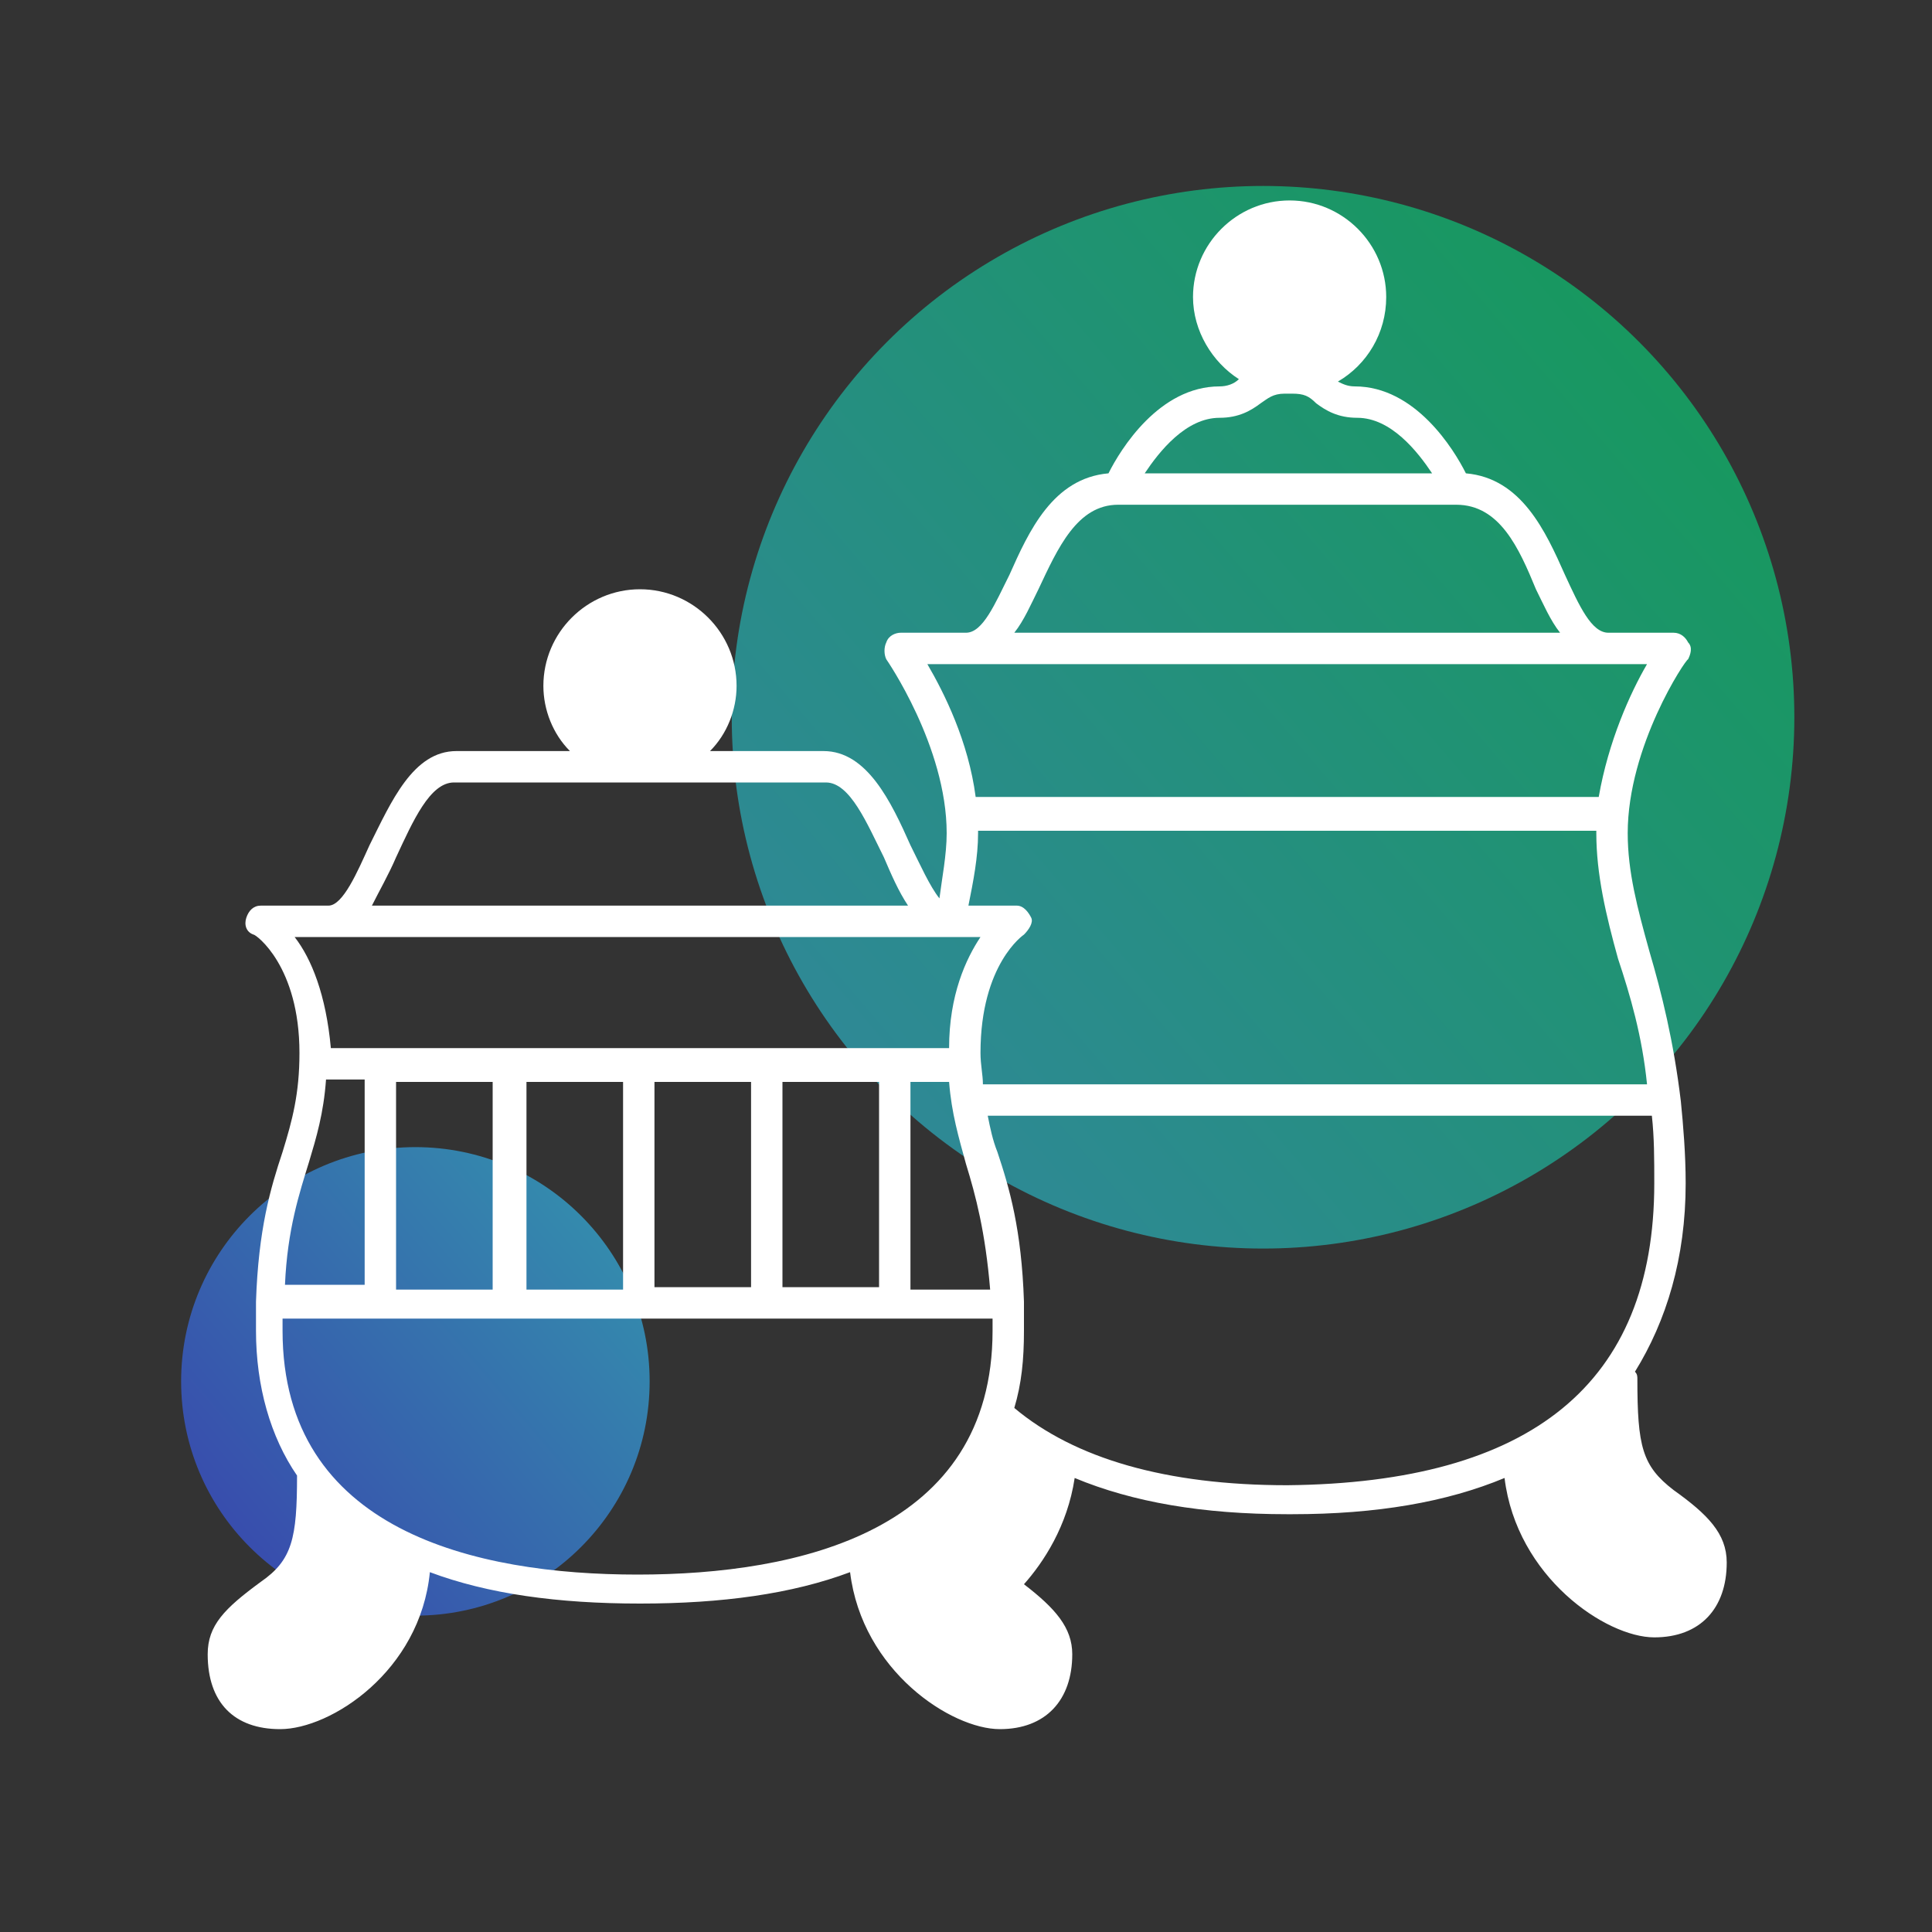
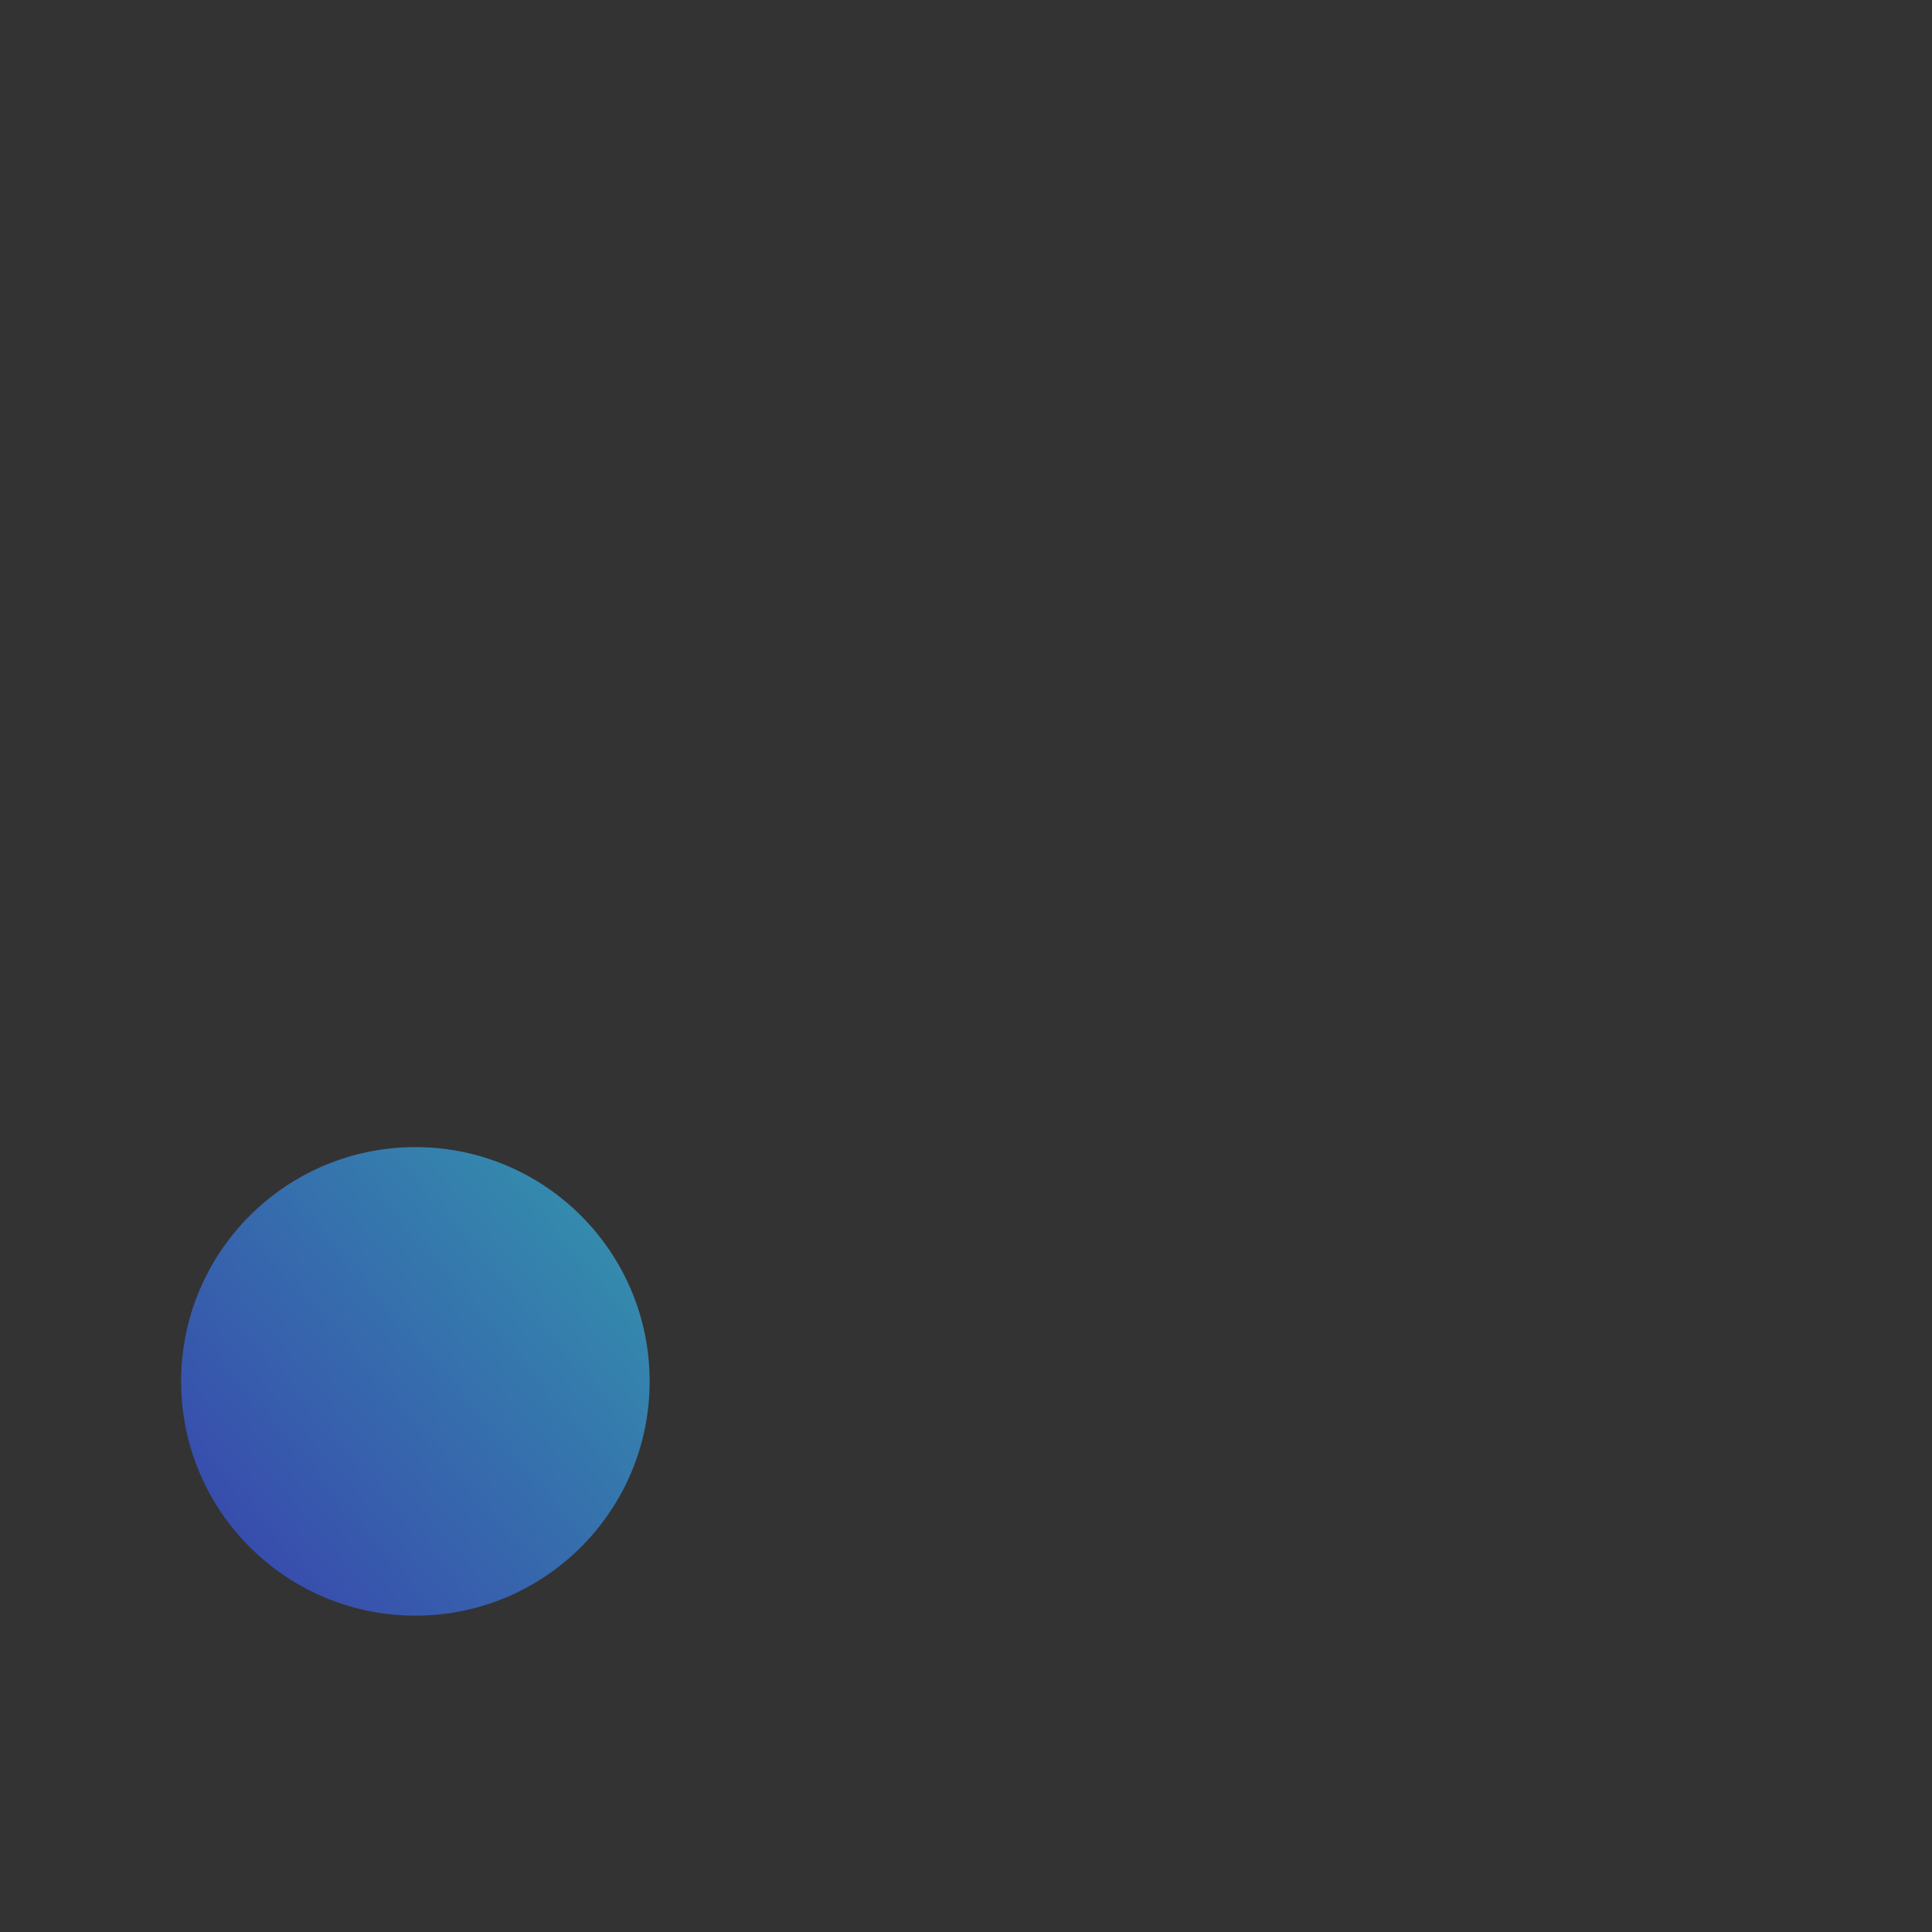
<svg xmlns="http://www.w3.org/2000/svg" version="1.1" id="Elevated" x="0px" y="0px" viewBox="0 0 80 80" style="enable-background:new 0 0 80 80;" xml:space="preserve">
  <rect x="0" y="0" width="80" height="80" fill="#333333" stroke="none" />
  <style type="text/css">
	.st0{opacity:0.55;fill:url(#SVGID_1_);enable-background:new    ;}
	.st1{opacity:0.6;fill:url(#SVGID_00000054242565658767657410000010394355215511294647_);enable-background:new    ;}
	.st2{fill:#FFFFFF;}
</style>
  <linearGradient id="SVGID_1_" gradientUnits="userSpaceOnUse" x1="69.975" y1="67.446" x2="26.775" y2="30.456" gradientTransform="matrix(1 0 0 -1 0 82)">
    <stop offset="0" style="stop-color:#00EB81" />
    <stop offset="1" style="stop-color:#35C8FF" />
  </linearGradient>
-   <circle class="st0" cx="52.3" cy="29.7" r="22" />
  <linearGradient id="SVGID_00000016764180209998545450000017899793031894289292_" gradientUnits="userSpaceOnUse" x1="25.06" y1="31.46" x2="5.9" y2="15.06" gradientTransform="matrix(1 0 0 -1 0 82)">
    <stop offset="0" style="stop-color:#35C8FF" />
    <stop offset="1" style="stop-color:#3E44FE" />
  </linearGradient>
  <circle style="opacity:0.6;fill:url(#SVGID_00000016764180209998545450000017899793031894289292_);enable-background:new    ;" cx="17.2" cy="57.2" r="9.7" />
-   <path class="st2" d="M69.3,61.7c-1.3-1-1.5-1.8-1.5-4.6c0-0.1,0-0.2-0.1-0.3c1.3-2.1,2.1-4.7,2.1-7.8c0-1.2-0.1-2.4-0.2-3.4  c0,0,0,0,0,0c0,0,0,0,0,0c-0.3-2.5-0.8-4.5-1.3-6.2c-0.5-1.8-0.9-3.3-0.9-4.9c0-3.6,2.4-7.2,2.5-7.2c0.1-0.2,0.2-0.5,0-0.7  c-0.1-0.2-0.3-0.4-0.6-0.4h-2.7c-0.7,0-1.2-1.1-1.8-2.4c-0.8-1.8-1.8-4-4.1-4.2c-0.5-1-2.1-3.6-4.6-3.6c-0.3,0-0.5-0.1-0.7-0.2  c1.2-0.7,2-2,2-3.5c0-2.2-1.8-4-4-4s-4,1.8-4,4c0,1.4,0.8,2.7,1.9,3.4c-0.2,0.2-0.5,0.3-0.8,0.3c-2.5,0-4.1,2.6-4.6,3.6  c-2.3,0.2-3.3,2.4-4.1,4.2c-0.6,1.2-1.1,2.4-1.8,2.4h-2.7c-0.2,0-0.5,0.1-0.6,0.4c-0.1,0.2-0.1,0.5,0,0.7c0,0,2.5,3.6,2.5,7.2  c0,0.9-0.2,1.9-0.3,2.7c-0.4-0.5-0.8-1.4-1.2-2.2c-0.8-1.8-1.8-3.9-3.6-3.9h-4.7c0.7-0.7,1.1-1.7,1.1-2.7c0-2.2-1.8-4-4-4  s-4,1.8-4,4c0,1,0.4,2,1.1,2.7h-4.7c-1.8,0-2.7,2.1-3.6,3.9c-0.5,1.1-1.1,2.5-1.7,2.5h-2.8c-0.3,0-0.5,0.2-0.6,0.5s0,0.6,0.3,0.7  c0.1,0,1.9,1.3,1.9,4.9c0,1.7-0.3,2.8-0.7,4.1c-0.5,1.5-1,3.2-1.1,6.2c0,0,0,0,0,0c0,0,0,0,0,0c0,0.4,0,0.8,0,1.2  c0,2.3,0.6,4.4,1.7,6c0,2.6-0.2,3.5-1.5,4.4c-1.5,1.1-2.2,1.8-2.2,3c0,2,1.1,3.1,3,3.1c2.1,0,5.8-2.4,6.2-6.5  c2.4,0.9,5.3,1.3,8.7,1.3s6.3-0.4,8.7-1.3c0.5,4.1,4.2,6.5,6.2,6.5c1.9,0,3-1.2,3-3.1c0-1.1-0.7-1.9-2-2.9c0.8-0.9,1.8-2.4,2.1-4.4  c2.4,1,5.3,1.5,8.8,1.5c0,0,0,0,0,0c0,0,0.1,0,0.1,0c0,0,0.1,0,0.1,0c0,0,0,0,0,0c3.5,0,6.4-0.5,8.8-1.5c0.5,4.1,4.2,6.6,6.2,6.6  c1.9,0,3-1.2,3-3.1C71.5,63.5,70.7,62.7,69.3,61.7L69.3,61.7z M53.3,61.5c-5,0-8.8-1.1-11.3-3.2c0.3-1,0.4-2,0.4-3.2  c0-0.4,0-0.8,0-1.2c0,0,0,0,0,0c0,0,0,0,0,0c-0.1-3-0.6-4.7-1.1-6.2c-0.2-0.5-0.3-1-0.4-1.5h27.5c0.1,0.9,0.1,1.8,0.1,2.8  C68.5,57.3,63.4,61.4,53.3,61.5L53.3,61.5z M12.8,48.1c0.3-1,0.6-2,0.7-3.4h1.6v8.5h-3.3C11.9,50.9,12.4,49.4,12.8,48.1L12.8,48.1z   M16.4,44.8h4v8.6h-4V44.8z M21.8,44.8h4v8.6h-4V44.8z M27.1,44.8h4v8.5h-4V44.8z M32.4,44.8h4v8.5h-4V44.8z M37.7,44.8h1.6  c0.1,1.3,0.4,2.3,0.7,3.4c0.4,1.3,0.8,2.8,1,5.2h-3.3L37.7,44.8L37.7,44.8z M68.2,44.9H40.7c0-0.4-0.1-0.8-0.1-1.3  c0-3.7,1.8-4.9,1.8-4.9c0.2-0.2,0.4-0.5,0.3-0.7s-0.3-0.5-0.6-0.5h-2c0.2-1,0.4-2,0.4-3c0,0,0-0.1,0-0.1h25.6c0,0,0,0.1,0,0.1  c0,1.7,0.4,3.4,0.9,5.2C67.5,41.2,68,42.9,68.2,44.9L68.2,44.9z M50.5,17.3c0.8,0,1.3-0.3,1.7-0.6c0.3-0.2,0.5-0.4,1-0.4  c0,0,0,0,0.1,0c0,0,0.1,0,0.2,0c0.5,0,0.7,0.1,1,0.4c0.4,0.3,0.9,0.6,1.7,0.6c1.4,0,2.5,1.4,3.1,2.3H47.4  C48,18.7,49.1,17.3,50.5,17.3L50.5,17.3z M43,24.4c0.8-1.7,1.6-3.5,3.3-3.5h14c1.8,0,2.6,1.8,3.3,3.5c0.3,0.6,0.6,1.3,1,1.8H42  C42.4,25.7,42.7,25,43,24.4z M38.4,27.5h29.8c-0.7,1.2-1.6,3.2-2,5.5H40.4C40.1,30.7,39.1,28.7,38.4,27.5z M16.4,35.5  c0.7-1.5,1.4-3.1,2.4-3.1h15.4c1,0,1.7,1.7,2.4,3.1c0.3,0.7,0.6,1.4,1,2H15.4C15.7,36.9,16.1,36.2,16.4,35.5L16.4,35.5z M12.2,38.8  h28.4c-0.6,0.9-1.3,2.4-1.3,4.6l-7.5,0c0,0,0,0,0,0s0,0,0,0l-5.2,0c0,0-0.1,0-0.1,0s-0.1,0-0.1,0l-5.2,0c0,0,0,0,0,0s0,0,0,0l-7.5,0  C13.5,41.2,12.9,39.7,12.2,38.8z M11.7,54.6l14.7,0l0,0l14.7,0c0,0.2,0,0.3,0,0.5c0,8.3-8,10.1-14.7,10.1s-14.7-1.8-14.7-10.1  C11.7,54.9,11.7,54.7,11.7,54.6z" />
</svg>